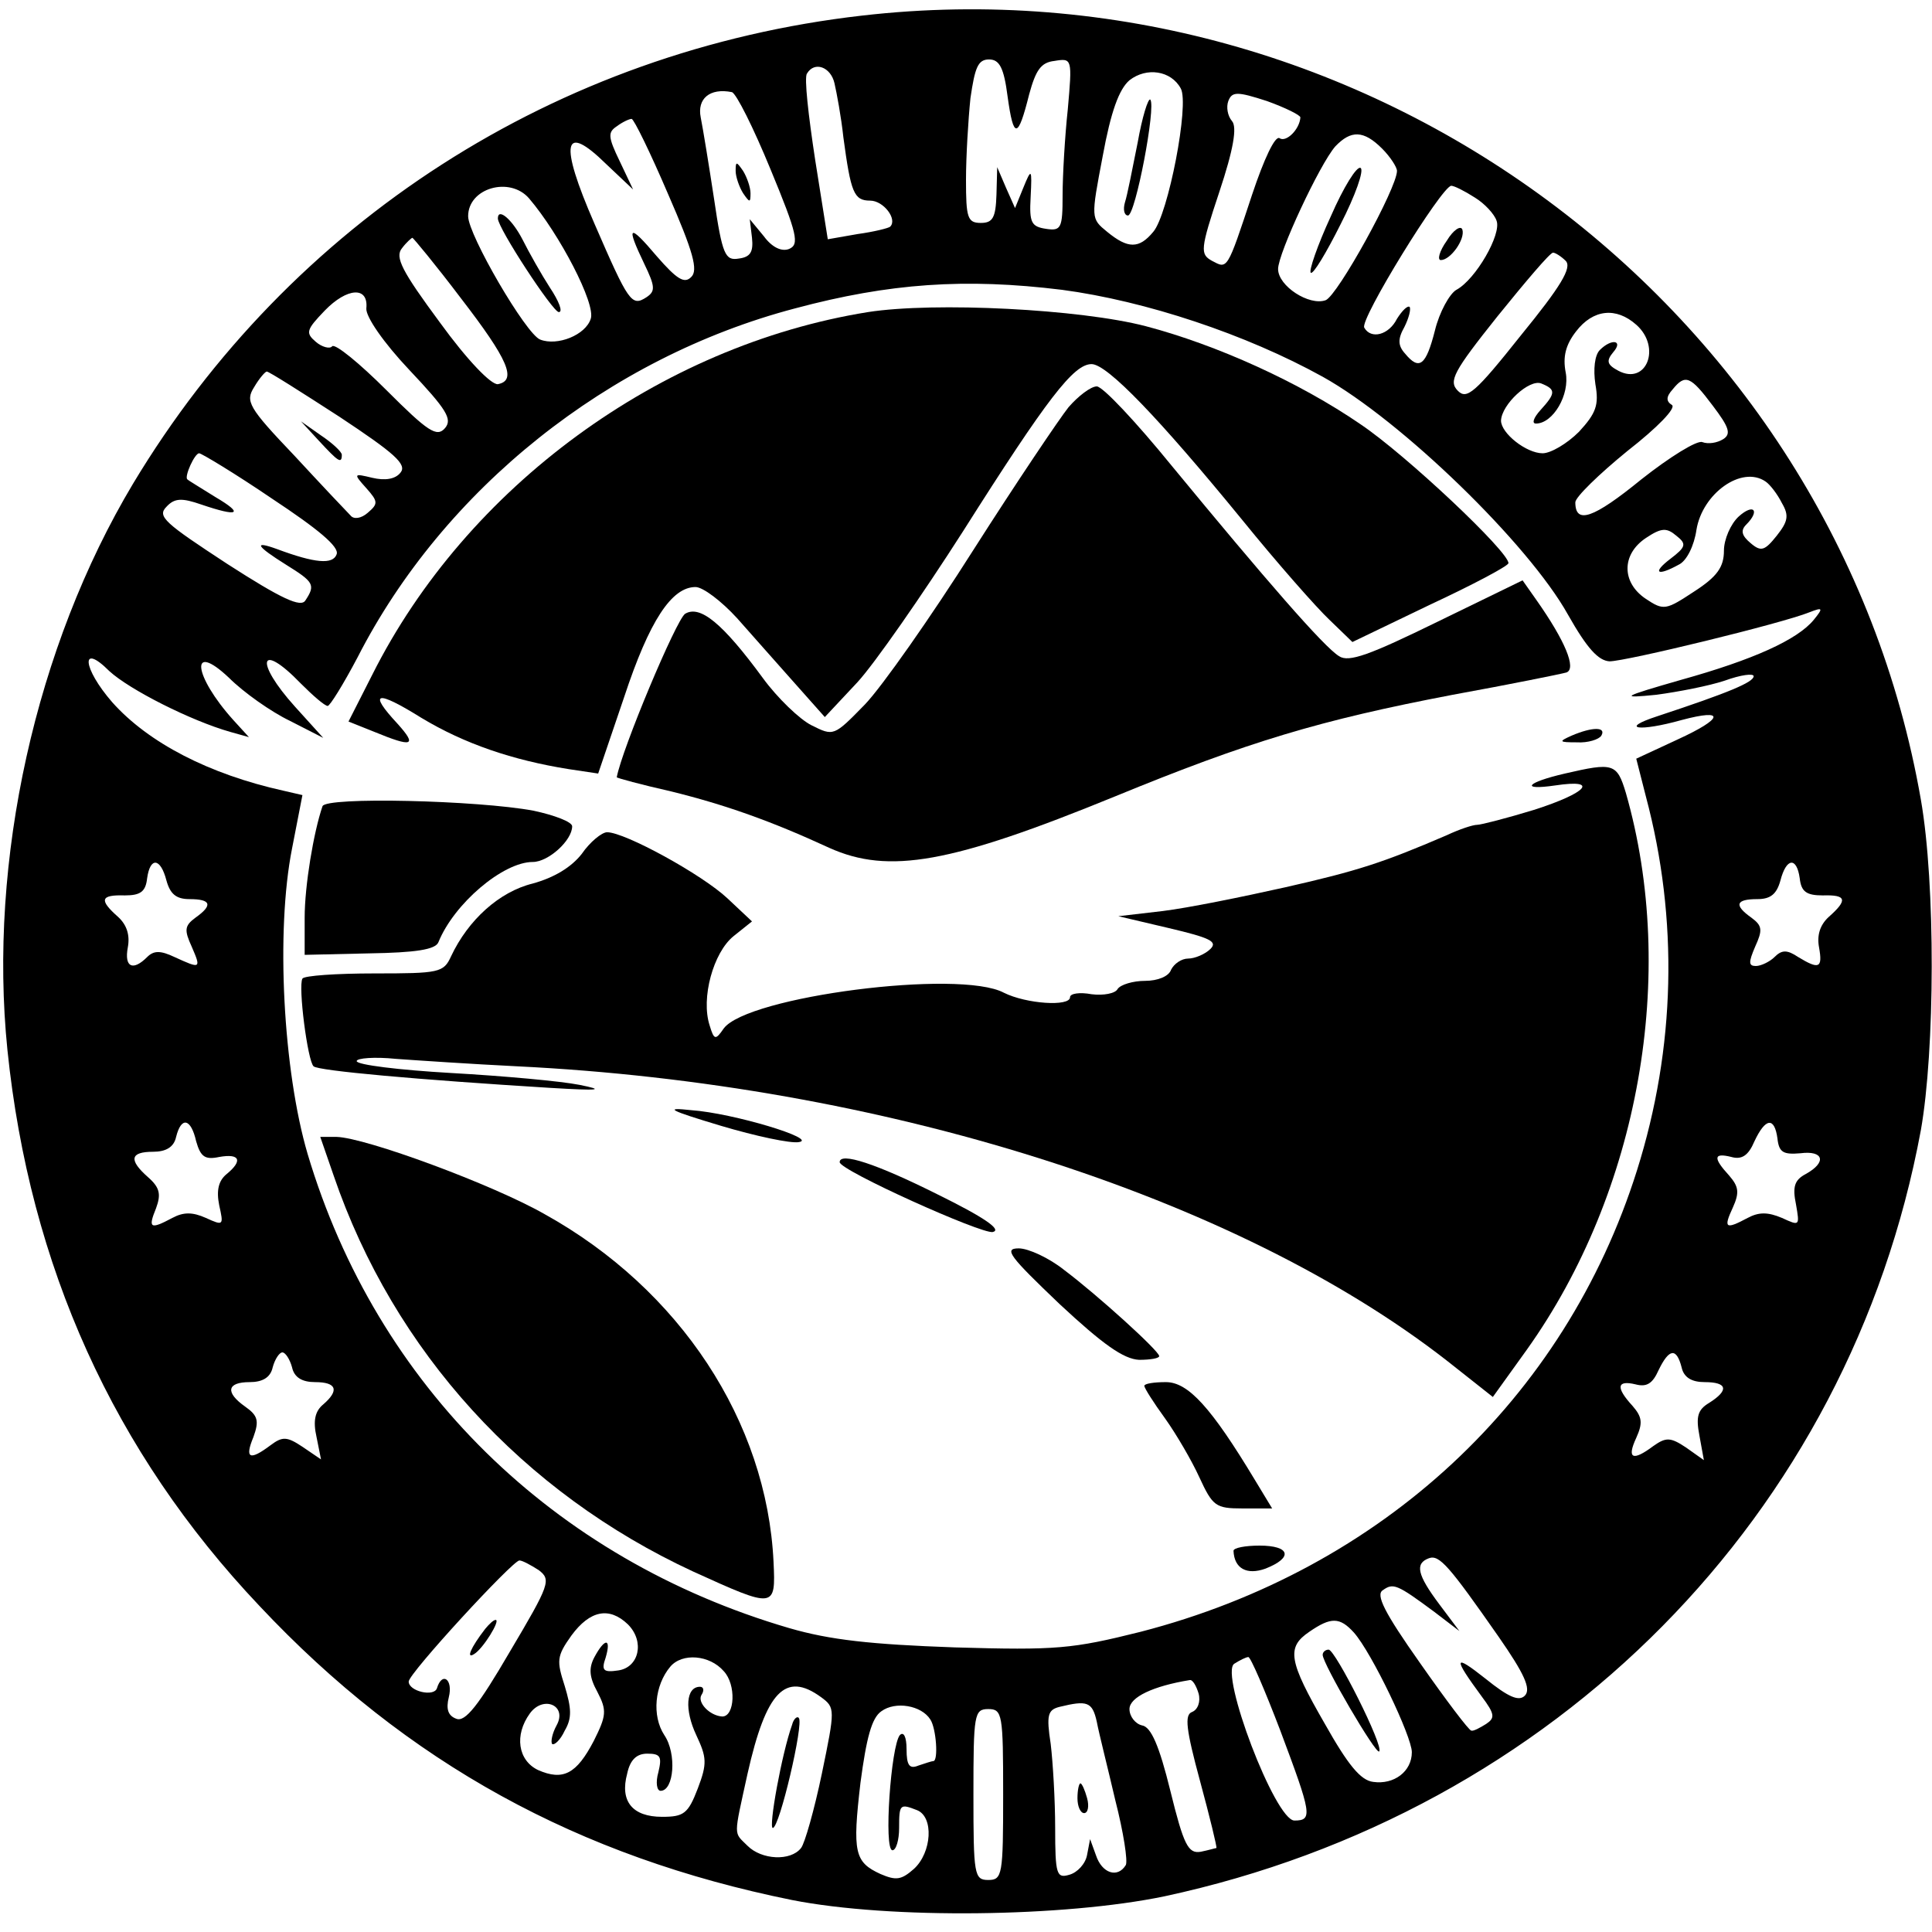
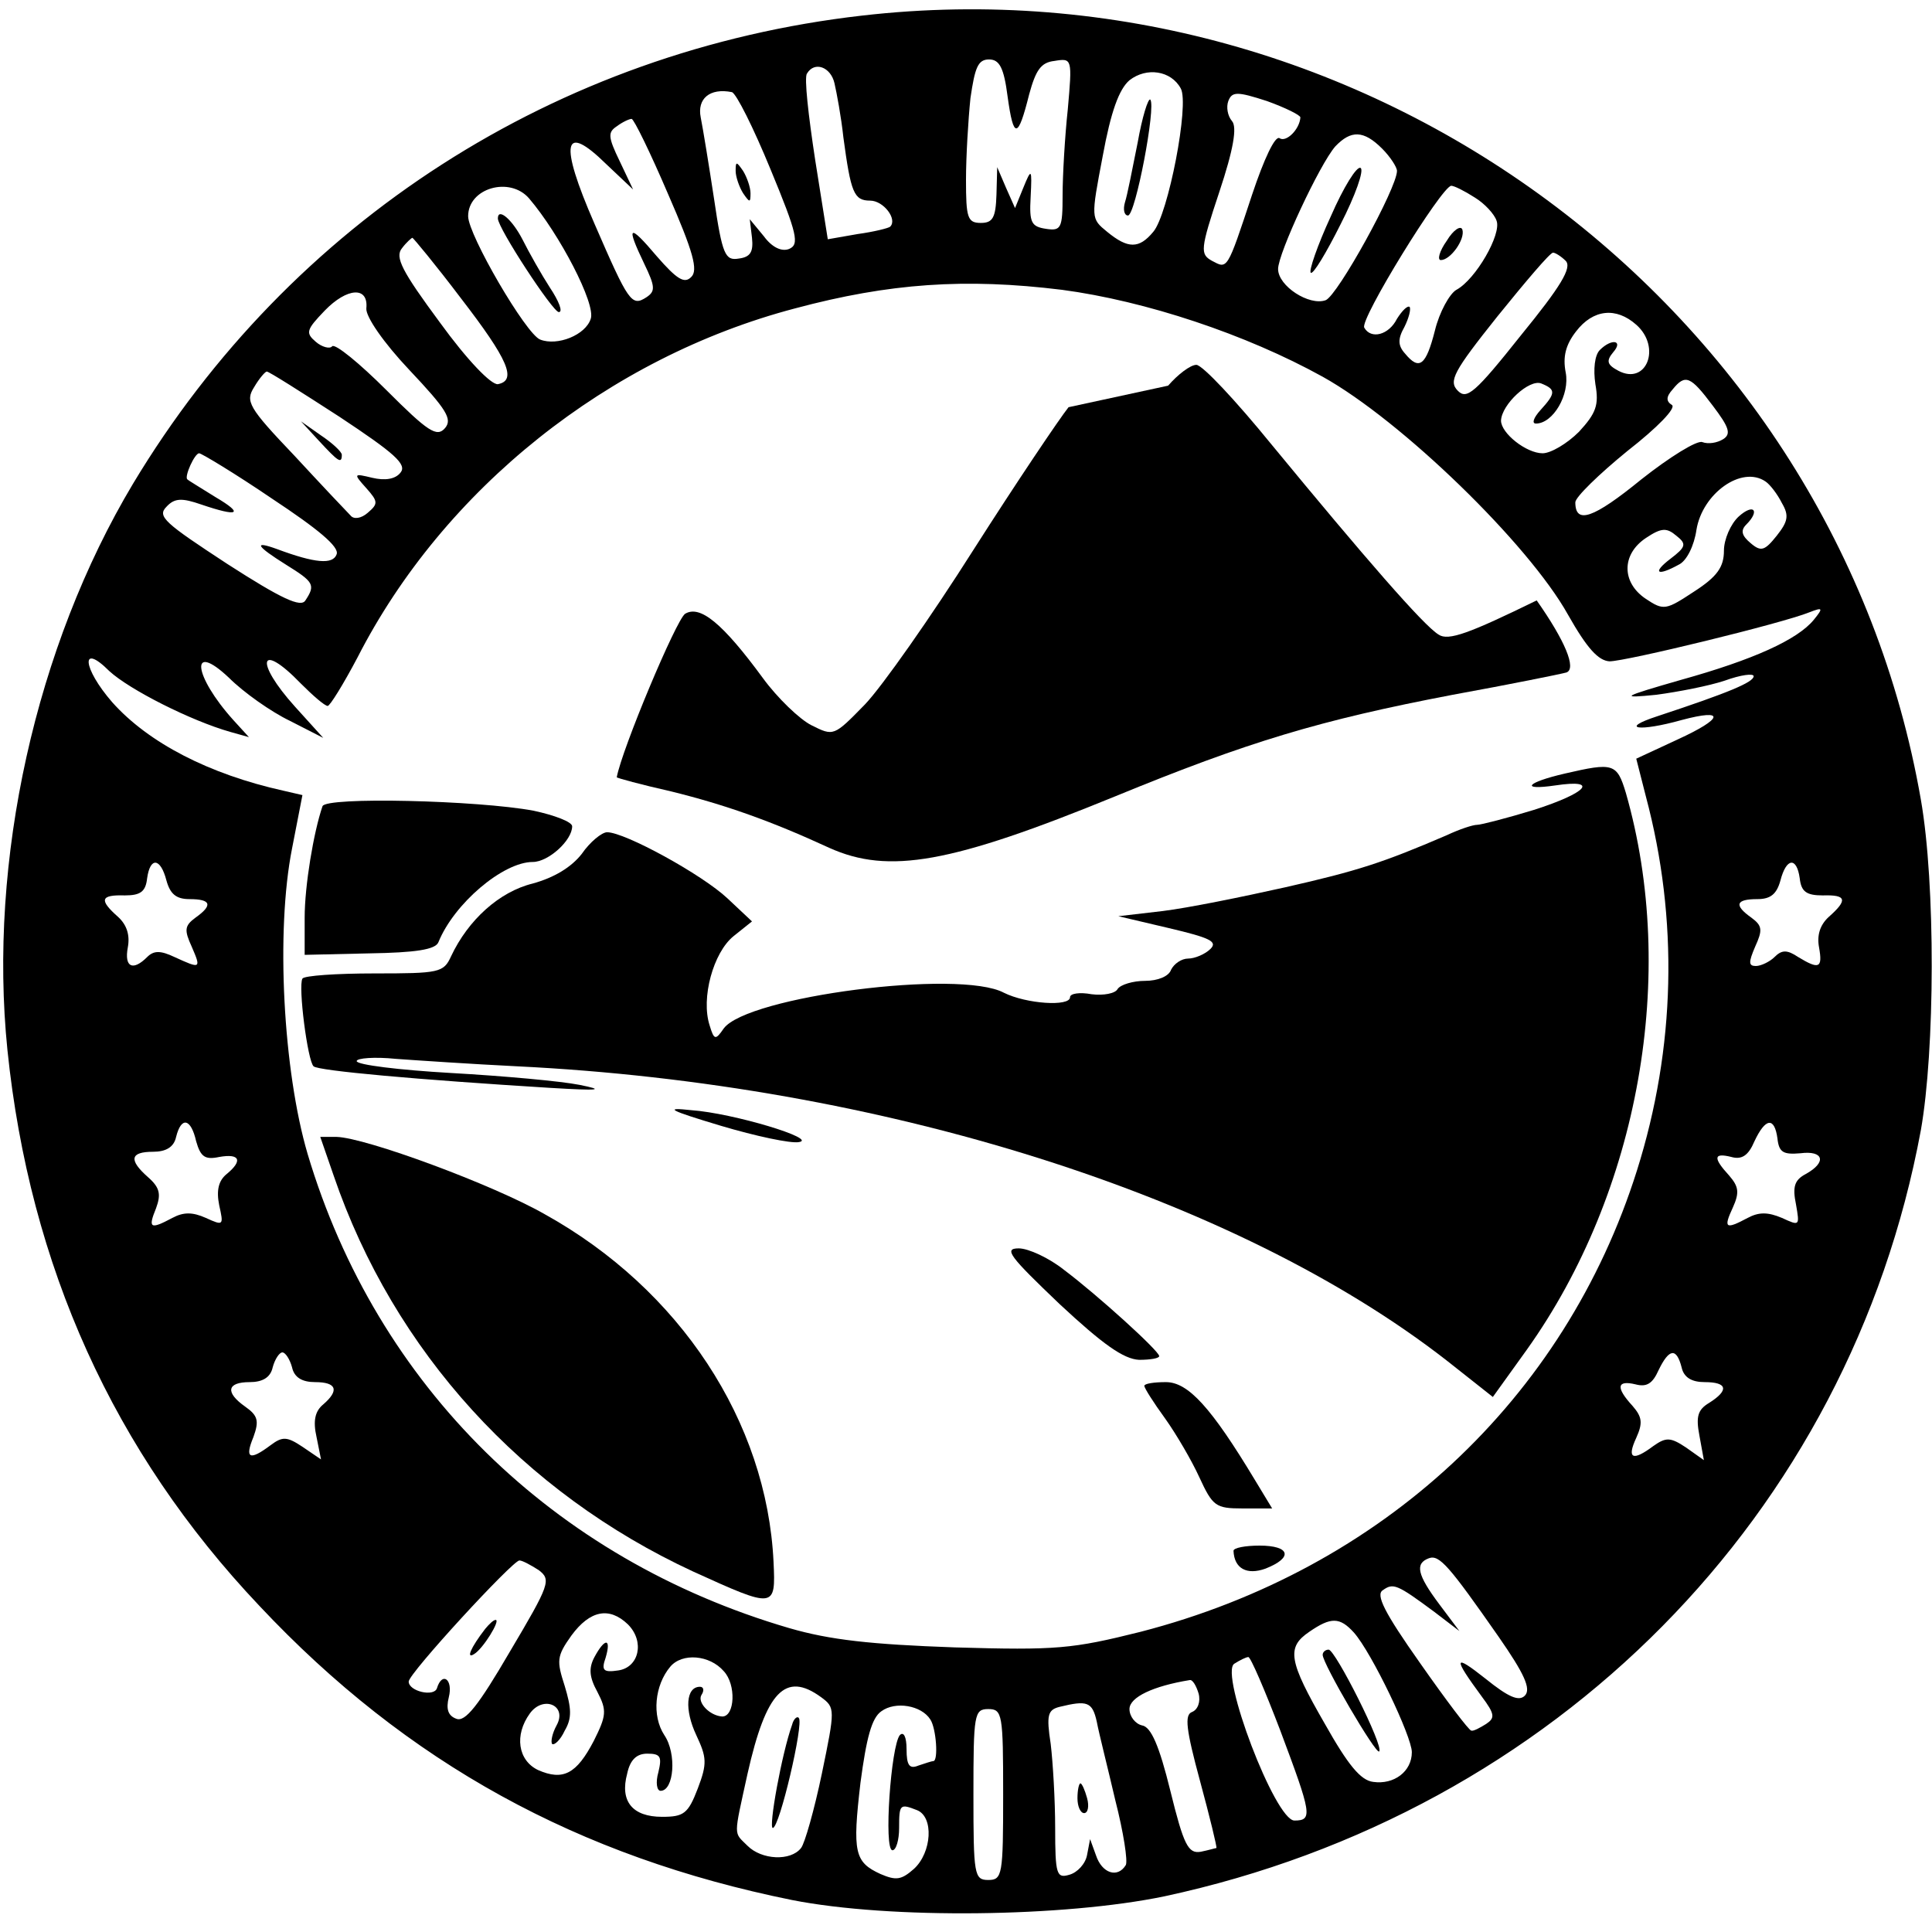
<svg xmlns="http://www.w3.org/2000/svg" version="1.0" width="260pt" height="260pt" viewBox="0 0 260 260" preserveAspectRatio="xMidYMid meet">
  <g transform="translate(0,260) scale(0.1,-0.1)" fill="#000000" stroke="none">
    <path d="M1160 2579 c-411 -47 -769 -277 -981 -630 -131 -219 -195 -507 -169 -762 30 -291 143 -541 339 -748 199 -212 430 -338 717 -396 132 -26 366 -23 501 5 526 113 922 513 1018 1031 19 107 20 331 0 445 -116 665 -748 1133 -1425 1055z m196 -109 c8 -58 14 -57 29 3 9 33 16 43 34 45 24 4 24 3 18 -65 -4 -37 -7 -90 -7 -116 0 -44 -2 -48 -22 -45 -20 3 -23 8 -21 43 2 39 1 39 -10 12 l-11 -27 -12 27 -12 28 -1 -37 c-1 -31 -5 -38 -21 -38 -18 0 -20 7 -20 58 0 31 3 81 6 110 6 41 10 52 25 52 14 0 20 -11 25 -50z m-233 18 c3 -13 9 -45 12 -73 10 -74 14 -85 36 -85 18 0 37 -25 27 -35 -2 -2 -22 -7 -44 -10 l-40 -7 -17 107 c-9 59 -15 111 -11 116 10 17 32 9 37 -13z m466 -7 c12 -21 -17 -170 -37 -193 -19 -23 -34 -23 -62 0 -22 18 -22 18 -6 102 11 60 22 90 36 102 23 18 56 13 69 -11z m-552 -109 c36 -87 39 -101 25 -107 -10 -4 -23 2 -34 17 l-19 23 3 -25 c2 -19 -2 -26 -18 -28 -18 -3 -22 5 -33 80 -7 46 -15 95 -18 110 -5 25 12 40 42 34 6 -2 29 -48 52 -104z m713 70 c-1 -16 -19 -34 -28 -28 -6 4 -21 -28 -37 -76 -34 -103 -33 -100 -54 -89 -16 9 -16 15 10 93 19 57 24 87 17 95 -6 7 -8 19 -5 27 5 13 12 13 52 0 25 -9 45 -19 45 -22z m-851 -103 c34 -78 41 -103 31 -112 -9 -9 -19 -3 -46 28 -38 45 -42 42 -17 -10 15 -31 15 -37 3 -45 -20 -13 -24 -7 -70 99 -48 110 -42 137 16 80 l36 -34 -18 38 c-16 33 -16 39 -4 47 8 6 17 10 20 10 3 0 25 -45 49 -101z m961 61 c11 -11 20 -25 20 -30 0 -23 -80 -168 -96 -174 -22 -8 -64 19 -64 42 0 21 56 141 77 165 21 22 38 22 63 -3z m-1148 -67 c41 -48 90 -142 83 -162 -7 -22 -45 -37 -68 -28 -19 7 -97 141 -97 166 0 38 56 54 82 24z m1273 1 c13 -8 26 -22 29 -31 7 -18 -28 -79 -54 -93 -9 -5 -23 -30 -29 -55 -12 -47 -21 -54 -40 -31 -10 11 -10 20 -1 36 6 12 9 24 7 27 -3 2 -10 -5 -17 -16 -11 -22 -35 -28 -44 -12 -7 10 104 190 117 191 4 0 18 -7 32 -16z m-1365 -135 c64 -83 76 -111 50 -116 -9 -1 -41 32 -78 83 -51 69 -61 88 -51 100 6 8 13 14 14 14 1 0 31 -36 65 -81z m1487 50 c9 -9 -7 -35 -60 -100 -62 -78 -73 -87 -85 -75 -13 13 -6 26 53 100 38 47 71 86 75 86 3 0 11 -5 17 -11z m-678 -39 c113 -15 248 -60 351 -117 106 -59 277 -225 330 -320 26 -46 41 -62 56 -63 22 0 232 51 269 66 18 7 19 6 6 -10 -22 -27 -82 -54 -179 -81 -80 -23 -83 -25 -33 -20 30 4 71 12 92 19 22 8 39 10 39 6 0 -8 -33 -22 -130 -54 -52 -17 -24 -21 33 -5 60 16 56 2 -5 -26 l-56 -26 13 -51 c44 -165 40 -338 -12 -503 -97 -308 -343 -537 -668 -621 -92 -23 -113 -25 -250 -21 -113 4 -168 10 -223 26 -318 93 -555 326 -648 638 -33 112 -43 300 -21 411 l14 72 -26 6 c-99 22 -181 64 -230 119 -40 46 -43 81 -4 42 27 -25 110 -67 163 -82 l25 -7 -21 23 c-54 60 -59 107 -6 57 20 -20 57 -46 82 -58 l45 -23 -38 42 c-55 61 -48 89 8 31 16 -16 32 -30 36 -30 3 0 21 29 40 65 116 227 338 404 589 470 127 34 229 41 359 25z m-936 -25 c-1 -11 23 -46 58 -83 50 -53 58 -66 48 -78 -11 -13 -23 -5 -79 51 -36 36 -69 63 -73 59 -3 -4 -14 -1 -22 6 -14 12 -13 16 12 42 30 31 59 33 56 3z m1709 -22 c34 -30 14 -82 -24 -62 -15 8 -17 13 -7 25 14 16 -2 19 -18 3 -7 -7 -9 -26 -6 -46 5 -28 1 -39 -22 -64 -16 -16 -38 -29 -49 -29 -22 0 -56 27 -56 44 1 22 38 56 54 50 20 -8 20 -13 -1 -36 -9 -10 -12 -18 -6 -18 23 0 46 39 40 69 -4 21 0 37 14 55 23 30 54 33 81 9z m-1745 -124 c74 -49 91 -64 82 -75 -7 -9 -21 -11 -38 -7 -25 6 -26 6 -8 -14 16 -18 16 -21 2 -33 -9 -8 -19 -9 -23 -4 -5 5 -39 41 -76 81 -62 65 -66 73 -54 92 7 12 15 21 17 21 3 0 47 -28 98 -61z m1848 15 c22 -29 25 -38 14 -45 -8 -5 -20 -7 -28 -4 -7 3 -44 -20 -82 -50 -65 -53 -89 -61 -89 -31 0 7 32 38 70 69 41 32 66 58 60 62 -8 5 -8 11 1 21 17 21 24 18 54 -22z m-1939 -125 c62 -41 91 -65 87 -75 -5 -14 -29 -12 -80 7 -33 12 -28 4 12 -21 37 -23 40 -27 26 -48 -6 -10 -32 2 -105 49 -84 55 -95 64 -82 77 11 12 21 12 47 3 50 -17 58 -13 19 10 -19 12 -36 22 -38 24 -4 4 10 35 16 35 3 0 48 -27 98 -61z m2010 23 c6 -4 16 -17 22 -29 10 -17 8 -25 -7 -44 -16 -20 -21 -22 -35 -10 -12 10 -14 17 -6 25 19 19 10 29 -10 11 -11 -10 -20 -31 -20 -46 0 -22 -9 -35 -40 -55 -38 -25 -41 -26 -65 -10 -33 22 -33 60 0 82 21 14 28 14 41 3 14 -11 13 -15 -8 -31 -25 -19 -18 -24 11 -8 11 5 21 26 24 47 8 49 61 87 93 65z m-2152 -537 c5 -18 13 -25 31 -25 29 0 32 -8 8 -25 -15 -11 -15 -17 -5 -39 13 -30 12 -30 -23 -14 -19 9 -28 9 -37 0 -19 -19 -31 -14 -26 13 3 16 -1 30 -13 41 -26 23 -24 30 9 29 21 0 28 5 30 23 4 29 18 28 26 -3z m2198 3 c2 -18 9 -23 31 -23 32 1 34 -6 8 -29 -12 -11 -16 -25 -13 -41 5 -28 0 -30 -28 -13 -15 10 -22 10 -32 0 -6 -6 -18 -12 -25 -12 -10 0 -10 5 -1 26 10 22 10 28 -5 39 -24 17 -21 25 8 25 18 0 26 7 31 25 8 31 22 32 26 3z m-2158 -354 c6 -21 12 -25 31 -21 28 5 32 -5 10 -23 -11 -9 -14 -22 -10 -42 6 -27 6 -28 -18 -17 -18 8 -30 8 -45 0 -30 -16 -33 -14 -22 13 7 19 5 28 -11 42 -26 23 -24 34 7 34 17 0 28 6 31 20 7 28 20 25 27 -6z m2128 4 c2 -19 8 -22 31 -20 31 4 36 -12 7 -28 -15 -8 -18 -17 -13 -41 5 -29 5 -29 -19 -18 -19 8 -31 8 -46 0 -30 -16 -33 -14 -20 14 9 20 8 28 -5 43 -22 24 -21 31 3 25 14 -4 23 2 31 21 15 32 27 33 31 4z m-1999 -308 c3 -14 14 -20 31 -20 29 0 33 -11 11 -30 -11 -9 -14 -22 -9 -44 l6 -30 -25 17 c-21 14 -27 14 -43 2 -28 -21 -35 -18 -23 11 8 22 6 29 -11 41 -27 19 -25 33 6 33 17 0 28 6 31 20 3 11 9 20 13 20 4 0 10 -9 13 -20z m1870 0 c3 -14 14 -20 31 -20 31 0 33 -11 6 -28 -15 -9 -18 -18 -13 -44 l6 -33 -24 17 c-21 14 -27 14 -44 2 -28 -21 -36 -17 -23 11 9 20 8 28 -5 43 -23 25 -21 35 4 29 15 -4 23 1 31 19 14 29 24 31 31 4z m-246 -363 c34 -49 44 -70 35 -79 -8 -8 -22 -2 -53 23 -43 34 -44 29 -5 -24 18 -24 18 -29 6 -37 -8 -5 -17 -10 -20 -9 -3 0 -34 41 -69 91 -48 68 -60 92 -50 98 14 10 19 8 69 -29 l34 -26 -27 36 c-30 40 -33 55 -14 62 14 5 27 -10 94 -106z m-1292 90 c17 -13 15 -19 -39 -110 -42 -72 -60 -95 -72 -90 -11 4 -14 13 -10 29 6 24 -9 35 -16 12 -4 -12 -38 -4 -38 9 0 11 140 163 149 163 4 0 15 -6 26 -13z m120 -73 c23 -23 15 -58 -13 -62 -20 -3 -23 0 -17 17 8 27 -1 27 -15 1 -8 -15 -7 -27 4 -47 13 -25 12 -32 -5 -66 -23 -44 -41 -54 -75 -39 -27 13 -32 47 -11 76 18 25 51 11 36 -16 -6 -11 -8 -22 -6 -25 3 -2 11 5 17 18 10 17 9 30 0 60 -11 34 -11 40 9 68 25 34 51 39 76 15z m977 -11 c24 -27 78 -140 78 -161 0 -26 -24 -44 -52 -40 -17 2 -34 23 -65 78 -49 85 -52 103 -21 124 29 20 41 20 60 -1z m-848 -52 c17 -18 15 -61 -2 -61 -17 1 -34 19 -28 29 4 6 3 11 -2 11 -19 0 -21 -31 -5 -65 14 -30 15 -38 2 -72 -13 -34 -19 -38 -48 -38 -40 0 -57 21 -47 58 4 19 13 27 27 27 18 0 20 -4 15 -25 -4 -14 -2 -25 3 -25 18 0 22 50 5 75 -17 26 -13 67 8 92 16 19 53 16 72 -6z m749 -80 c42 -112 44 -121 19 -121 -26 0 -101 198 -81 211 8 5 16 9 19 9 3 0 22 -44 43 -99z m-110 50 c3 -11 -1 -22 -9 -25 -10 -4 -8 -23 11 -93 13 -48 23 -89 22 -90 -1 0 -11 -3 -21 -5 -17 -3 -23 9 -41 82 -15 61 -26 86 -38 88 -9 2 -17 12 -17 22 0 16 32 31 81 39 4 1 9 -8 12 -18z m-508 -5 c19 -14 19 -16 1 -103 -10 -48 -23 -94 -28 -100 -14 -18 -53 -16 -72 3 -19 19 -19 10 0 97 25 111 51 138 99 103z m147 -30 c8 -12 11 -56 4 -56 -2 0 -11 -3 -20 -6 -12 -5 -16 0 -16 22 0 17 -4 24 -9 19 -12 -14 -22 -155 -10 -155 5 0 9 14 9 30 0 32 1 33 24 24 23 -9 20 -57 -4 -79 -17 -15 -24 -16 -45 -7 -35 16 -38 29 -27 123 8 60 15 87 28 96 19 14 54 8 66 -11z m224 -3 c3 -16 15 -63 25 -106 11 -43 17 -82 14 -87 -11 -18 -32 -11 -40 13 l-8 22 -4 -21 c-2 -12 -13 -24 -24 -27 -17 -5 -19 0 -19 63 0 37 -3 88 -6 113 -6 39 -4 46 12 50 37 9 44 7 50 -20z m-126 -98 c0 -108 -1 -115 -20 -115 -19 0 -20 7 -20 115 0 108 1 115 20 115 19 0 20 -7 20 -115z" />
    <path d="M1531 2408 c-7 -35 -14 -71 -17 -80 -3 -10 -1 -18 4 -18 10 0 38 147 30 156 -3 2 -11 -24 -17 -58z" />
    <path d="M990 2370 c0 -8 5 -22 10 -30 9 -13 10 -13 10 0 0 8 -5 22 -10 30 -9 13 -10 13 -10 0z" />
    <path d="M1791 2309 c-18 -39 -30 -74 -27 -76 3 -3 21 27 40 65 20 39 32 73 27 76 -5 3 -23 -26 -40 -65z" />
    <path d="M670 2306 c0 -13 74 -126 82 -126 6 0 0 15 -12 33 -11 17 -28 47 -37 65 -14 27 -33 43 -33 28z" />
    <path d="M1947 2276 c-10 -14 -13 -26 -8 -26 13 0 33 28 29 41 -2 6 -12 0 -21 -15z" />
-     <path d="M1168 2180 c-280 -45 -540 -235 -667 -488 l-32 -63 35 -14 c51 -21 58 -19 31 11 -40 43 -29 46 32 8 58 -35 123 -57 198 -69 l40 -6 35 103 c34 103 64 148 96 148 10 0 35 -19 56 -42 21 -24 56 -63 78 -88 l40 -45 44 47 c23 25 87 117 142 203 114 180 149 225 173 225 21 0 91 -73 203 -210 47 -58 100 -118 117 -134 l31 -30 104 50 c58 27 105 52 106 56 1 15 -138 146 -199 187 -83 57 -194 107 -289 132 -88 23 -284 33 -374 19z" />
-     <path d="M1438 2052 c-12 -15 -70 -101 -128 -192 -57 -90 -123 -184 -146 -208 -42 -43 -42 -43 -72 -28 -16 8 -46 37 -65 63 -55 75 -85 99 -105 87 -12 -8 -85 -182 -92 -220 0 -1 33 -10 73 -19 73 -18 135 -40 213 -76 80 -36 164 -21 384 69 180 74 277 103 455 137 77 14 146 28 153 30 14 5 -2 43 -40 97 l-19 27 -115 -56 c-90 -44 -119 -55 -132 -46 -20 12 -99 103 -225 256 -48 59 -93 107 -101 107 -8 0 -25 -13 -38 -28z" />
-     <path d="M2115 1610 c-18 -8 -17 -9 7 -9 15 -1 30 4 33 9 7 12 -12 12 -40 0z" />
+     <path d="M1438 2052 c-12 -15 -70 -101 -128 -192 -57 -90 -123 -184 -146 -208 -42 -43 -42 -43 -72 -28 -16 8 -46 37 -65 63 -55 75 -85 99 -105 87 -12 -8 -85 -182 -92 -220 0 -1 33 -10 73 -19 73 -18 135 -40 213 -76 80 -36 164 -21 384 69 180 74 277 103 455 137 77 14 146 28 153 30 14 5 -2 43 -40 97 c-90 -44 -119 -55 -132 -46 -20 12 -99 103 -225 256 -48 59 -93 107 -101 107 -8 0 -25 -13 -38 -28z" />
    <path d="M2106 1559 c-52 -12 -61 -23 -13 -16 60 9 43 -10 -29 -33 -36 -11 -71 -20 -76 -20 -6 0 -24 -6 -41 -14 -86 -37 -120 -48 -217 -70 -58 -13 -132 -28 -165 -32 l-60 -7 68 -16 c55 -13 66 -18 56 -28 -7 -7 -21 -13 -30 -13 -9 0 -19 -7 -23 -15 -3 -9 -18 -15 -35 -15 -16 0 -33 -5 -37 -11 -3 -6 -19 -9 -35 -7 -16 3 -29 1 -29 -4 0 -13 -59 -9 -89 6 -60 32 -345 -5 -377 -48 -11 -16 -13 -16 -19 4 -12 37 5 98 32 120 l25 20 -33 31 c-34 32 -138 89 -162 89 -7 0 -23 -13 -34 -29 -14 -18 -37 -32 -66 -40 -45 -11 -87 -49 -110 -98 -10 -22 -16 -23 -103 -23 -51 0 -95 -3 -97 -7 -6 -10 7 -111 15 -118 6 -6 140 -18 318 -29 67 -4 75 -3 40 4 -25 5 -102 12 -173 16 -70 4 -127 11 -127 16 0 4 24 6 53 3 28 -2 102 -7 163 -10 490 -24 966 -174 1251 -396 l62 -49 46 64 c151 212 203 505 133 749 -12 40 -17 41 -82 26z" />
    <path d="M434 1515 c-12 -35 -24 -107 -24 -150 l0 -50 87 2 c62 1 89 5 93 15 21 52 87 108 127 108 21 0 53 29 53 48 0 6 -24 15 -52 21 -75 14 -280 19 -284 6z" />
    <path d="M970 1085 c47 -14 94 -24 105 -22 27 4 -88 39 -145 43 -37 4 -30 0 40 -21z" />
    <path d="M449 1018 c81 -237 255 -427 484 -533 110 -50 111 -50 108 13 -9 189 -126 367 -308 468 -70 40 -241 103 -280 104 l-22 0 18 -52z" />
-     <path d="M1130 1036 c0 -11 191 -97 206 -94 13 3 -12 20 -75 51 -82 41 -131 57 -131 43z" />
    <path d="M1426 845 c58 -54 86 -74 107 -75 15 0 27 2 27 5 0 7 -84 83 -128 116 -20 16 -48 29 -61 29 -21 0 -12 -11 55 -75z" />
    <path d="M1540 735 c0 -3 12 -22 28 -44 15 -21 36 -57 46 -79 18 -39 22 -42 58 -42 l40 0 -23 38 c-59 98 -90 132 -120 132 -16 0 -29 -2 -29 -5z" />
    <path d="M1660 513 c1 -24 18 -33 43 -24 38 15 33 31 -8 31 -19 0 -35 -3 -35 -7z" />
    <path d="M429 2007 c26 -28 31 -32 31 -19 0 4 -13 16 -28 26 l-27 19 24 -26z" />
    <path d="M653 408 c-20 -26 -26 -41 -15 -34 12 7 36 46 29 46 -3 0 -9 -6 -14 -12z" />
    <path d="M1780 373 c0 -12 72 -135 76 -130 7 6 -59 137 -68 137 -4 0 -8 -3 -8 -7z" />
    <path d="M1066 279 c-14 -39 -32 -139 -26 -139 9 0 42 141 35 148 -2 3 -7 -1 -9 -9z" />
    <path d="M1450 180 c0 -11 4 -20 9 -20 5 0 7 9 4 20 -3 11 -7 20 -9 20 -2 0 -4 -9 -4 -20z" />
  </g>
</svg>